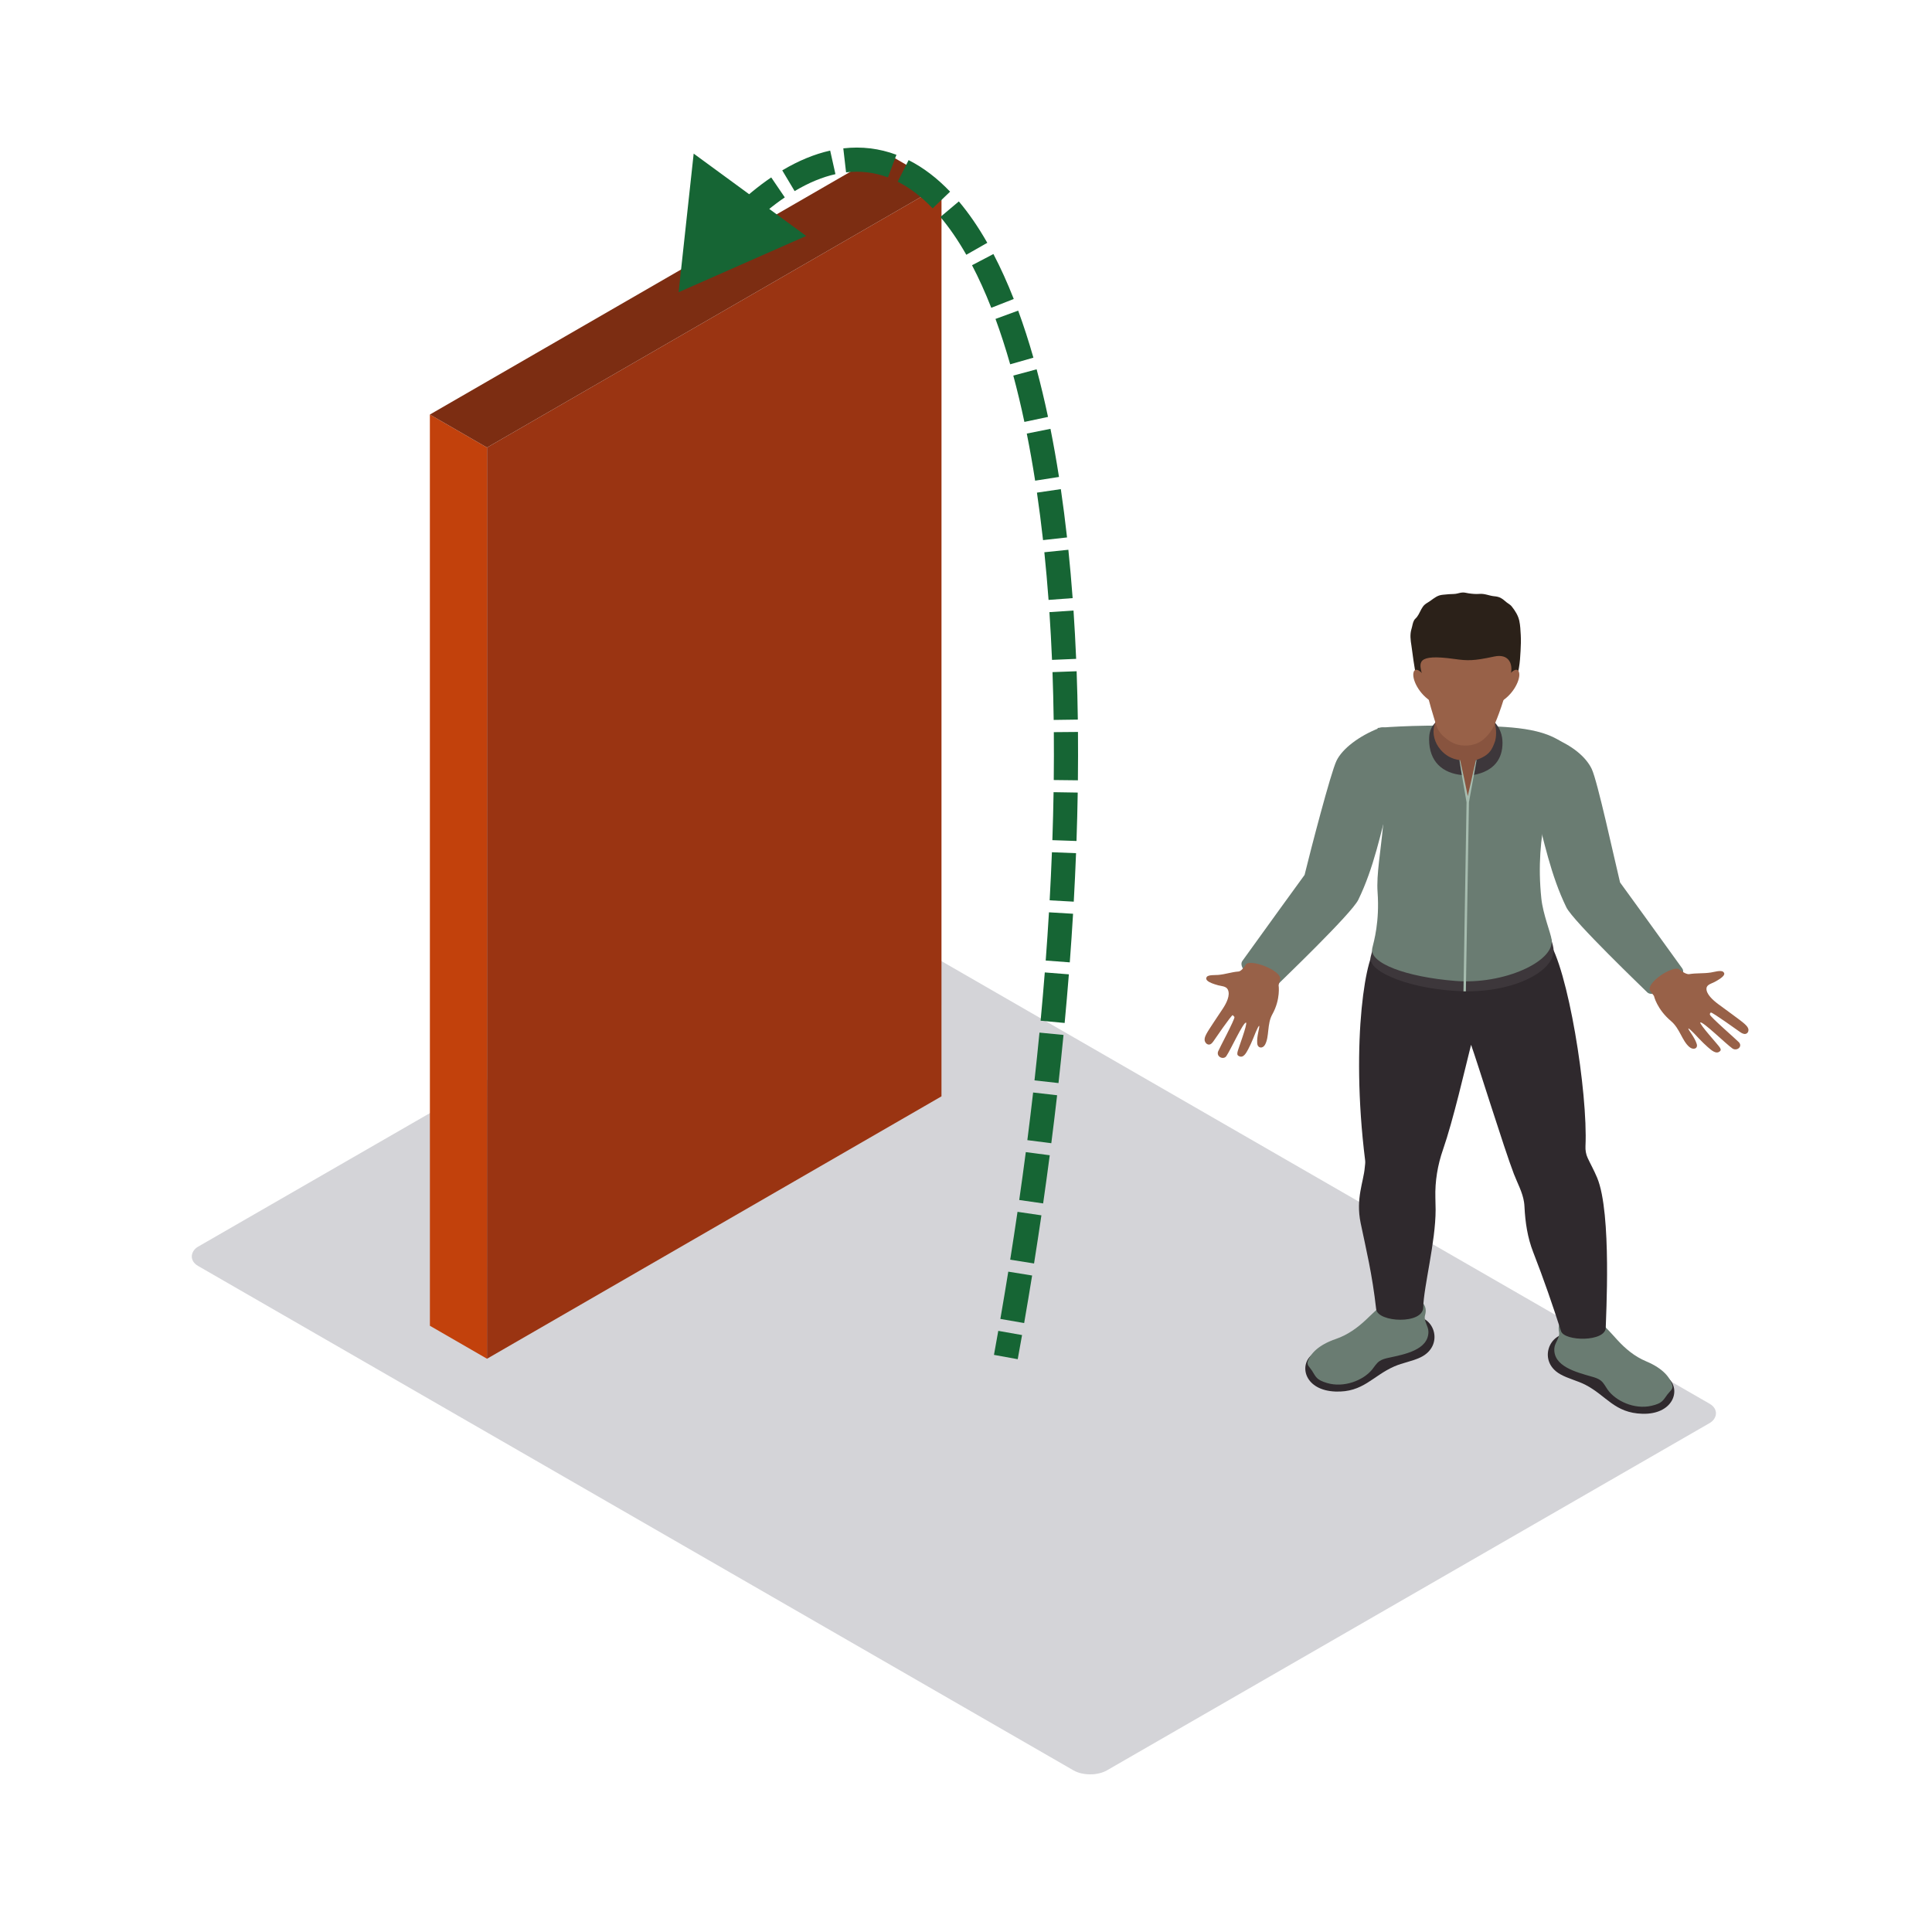
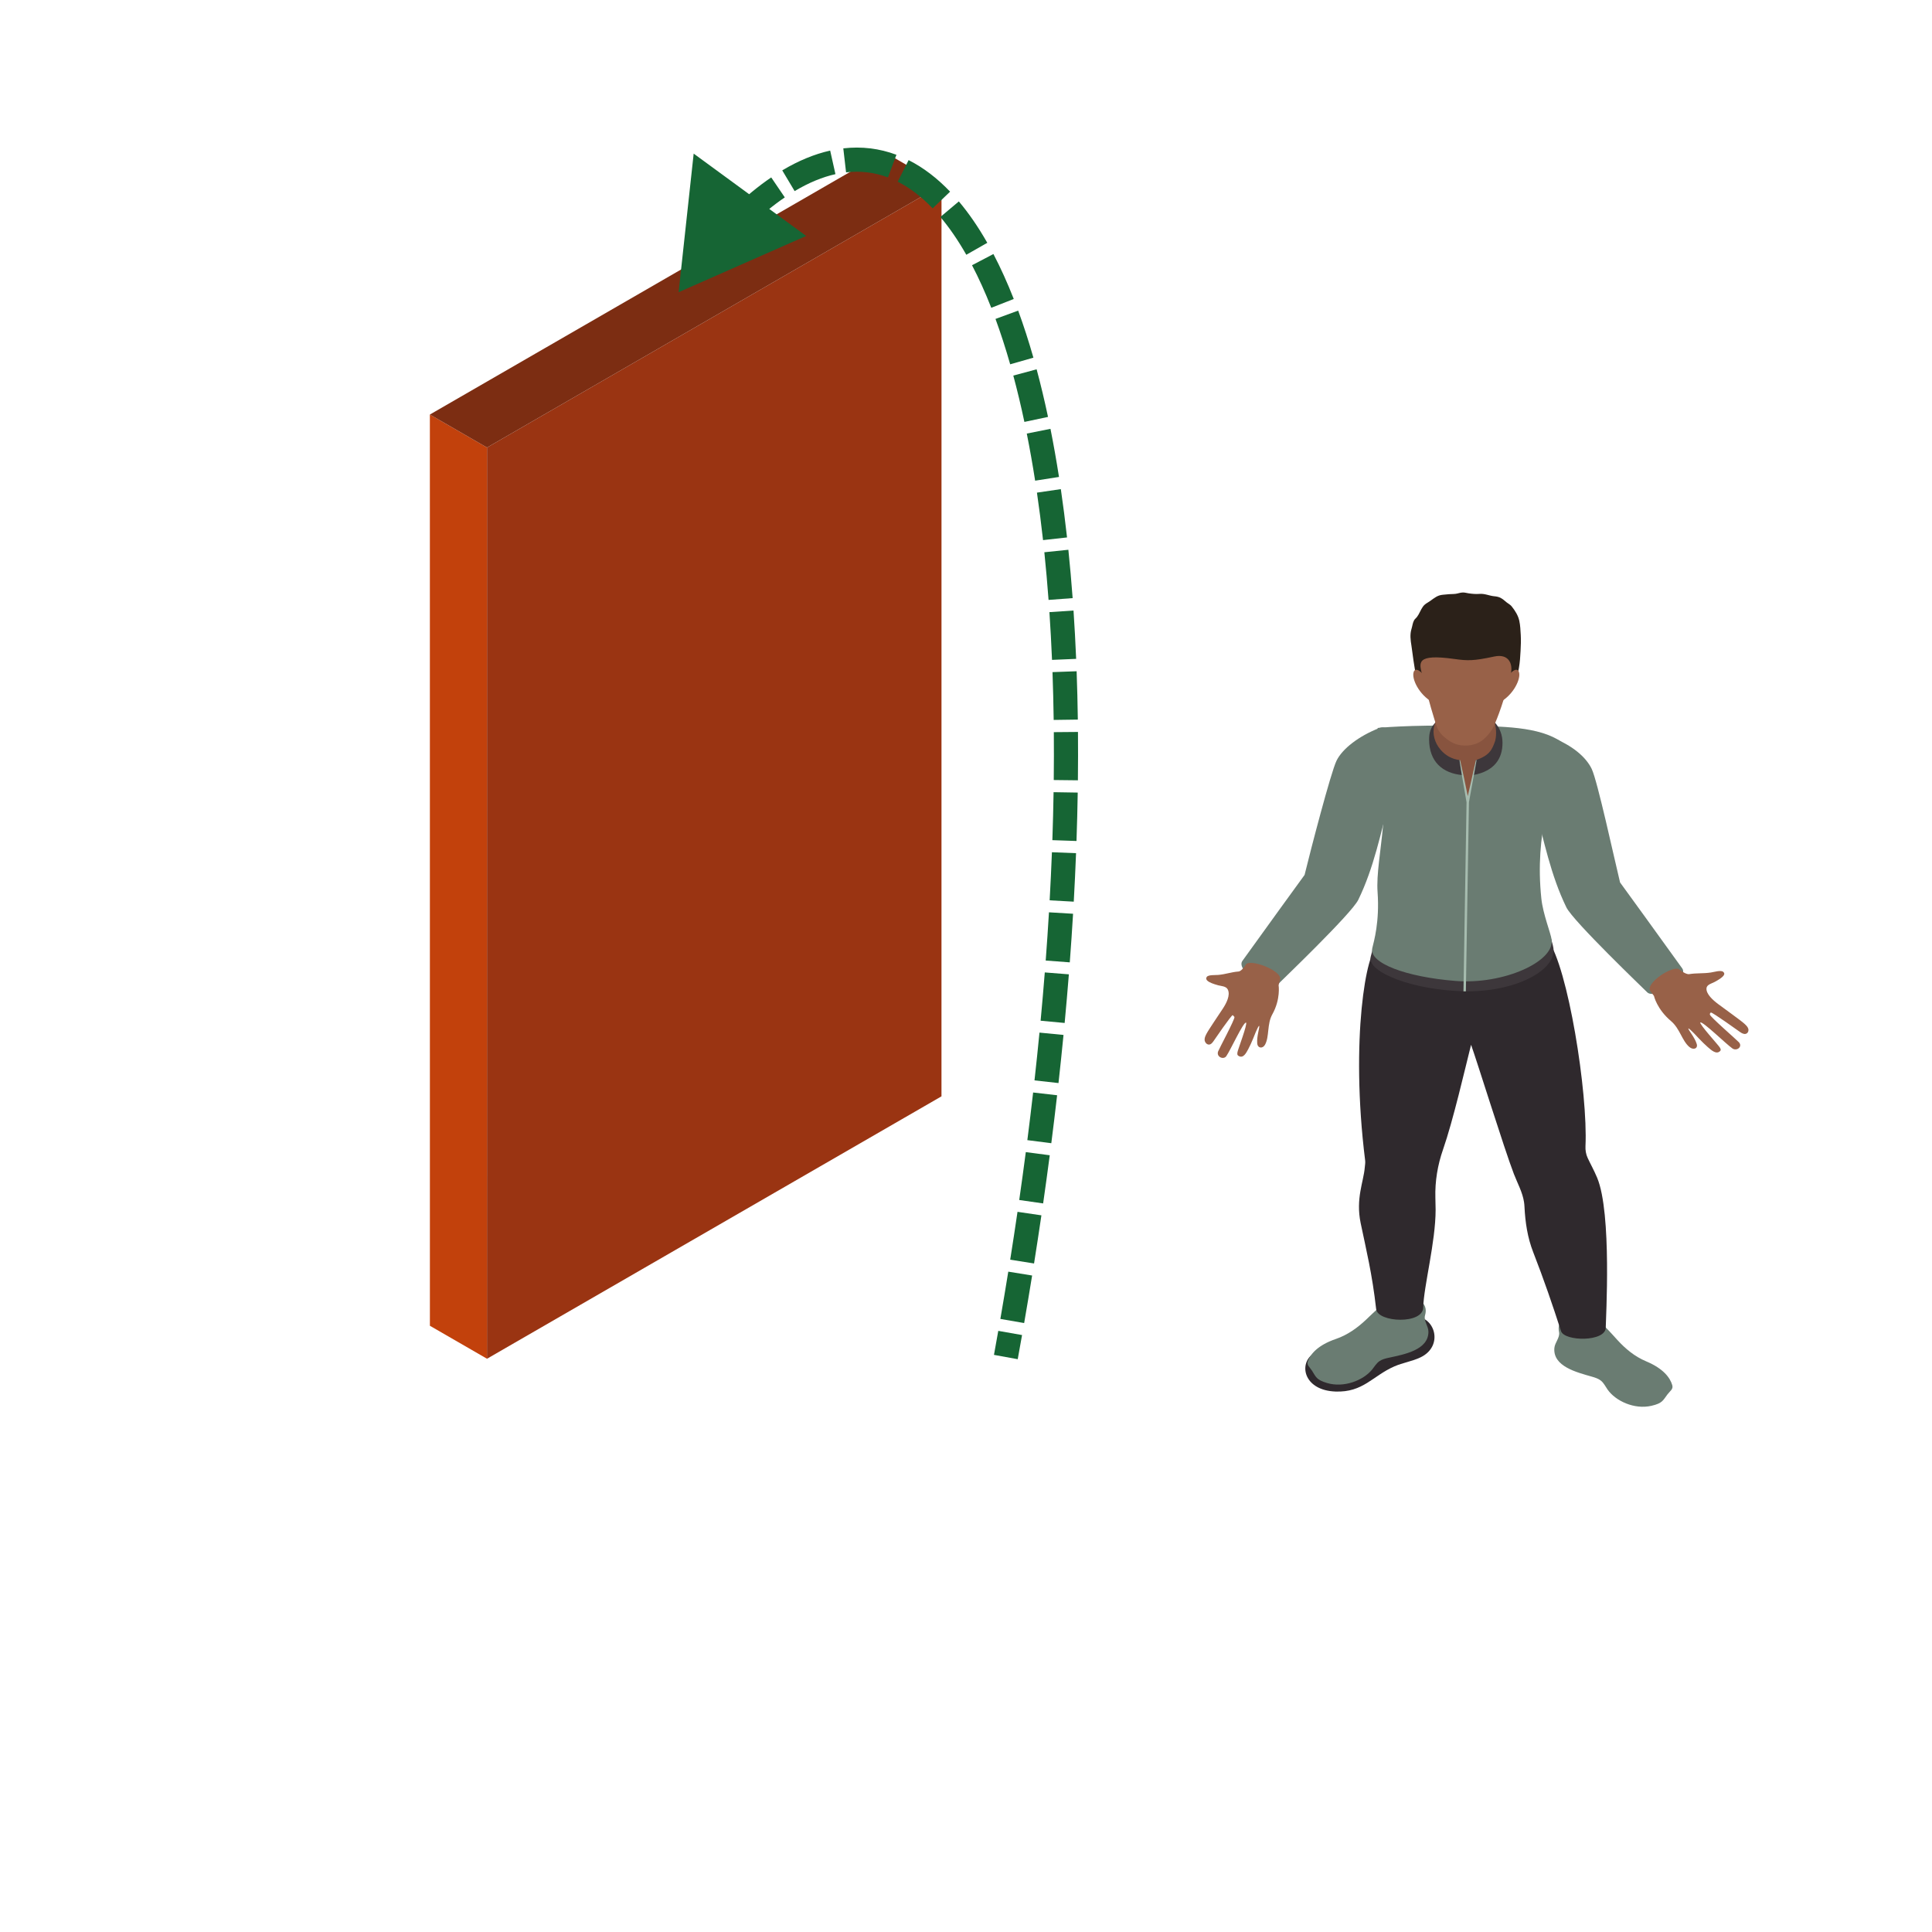
<svg xmlns="http://www.w3.org/2000/svg" width="800" height="800" viewBox="0 0 800 800" fill="none">
-   <rect width="434.563" height="304.194" rx="8" transform="matrix(0.866 0.499 -0.866 0.499 338.53 368.42)" fill="#D4D4D8" />
-   <path fill-rule="evenodd" clip-rule="evenodd" d="M646.053 569.031C649.325 570.884 653.2 571.715 656.552 573.453C665.241 577.968 668.56 585.106 680.09 585.412C692.586 585.746 695.993 575.95 691.239 571.074C690.368 570.182 653.32 552.657 650.332 552.322C641.439 551.326 636.625 563.699 646.053 569.031Z" fill="#2F292D" />
  <path fill-rule="evenodd" clip-rule="evenodd" d="M643.628 558.208C642.997 565.777 652.784 568.22 659.152 570.041C660.475 570.419 661.825 570.847 662.864 571.671C664.106 572.66 664.761 574.096 665.64 575.358C668.932 580.075 676.694 583.752 683.829 582.112C688.431 581.057 688.599 579.856 690.452 577.402C691.587 575.895 692.937 575.247 692.446 573.556C691.575 570.545 688.834 566.702 681.596 563.68C676.898 561.715 673.043 558.485 669.747 554.887C666.451 551.289 663.275 547.461 658.913 544.946C655.909 543.219 643.896 543.586 645.566 551.552C646.041 553.822 643.82 555.891 643.628 558.208Z" fill="#6A7C72" />
  <path fill-rule="evenodd" clip-rule="evenodd" d="M588.207 562.051C584.792 563.691 580.861 564.271 577.381 565.789C568.357 569.732 564.481 576.64 552.956 576.205C540.464 575.733 537.844 565.746 542.969 561.187C543.908 560.352 582.255 545.256 585.259 545.112C594.208 544.687 598.031 557.337 588.207 562.051Z" fill="#2F292D" />
  <path fill-rule="evenodd" clip-rule="evenodd" d="M591.483 551.415C591.507 559.003 581.552 560.812 575.056 562.219C573.706 562.51 572.328 562.849 571.225 563.608C569.911 564.511 569.144 565.903 568.165 567.105C564.51 571.599 556.472 574.765 549.489 572.674C544.979 571.325 544.907 570.116 543.257 567.547C542.242 565.972 540.948 565.238 541.571 563.583C542.678 560.64 545.718 556.981 553.176 554.43C558.018 552.775 562.117 549.799 565.692 546.421C569.264 543.046 572.735 539.43 577.285 537.203C580.417 535.671 592.374 536.811 590.077 544.651C589.422 546.885 591.471 549.09 591.483 551.415Z" fill="#6A7C72" />
  <path fill-rule="evenodd" clip-rule="evenodd" d="M661.334 487.651C659.955 484.366 658.589 482.027 657.415 479.476C656.708 477.936 656.432 476.271 656.512 474.605C657.563 452.482 649.265 400.471 640.904 389.131L570.366 392.473C566.007 392.671 558.972 430.006 565.284 480.566C565.4 481.498 565.205 482.437 565.129 483.373C564.657 489.32 561.301 496.264 563.419 506.457C565.676 517.315 568.205 527.5 569.835 542.057C570.462 547.67 589.326 548.479 589.326 541.345C589.569 532.465 594.459 514.307 594.459 500.934C594.459 500.081 594.423 498.16 594.359 495.933C594.171 489.172 595.274 482.445 597.527 475.997C601.686 464.07 606.656 442.487 609.136 432.625C611.37 438.68 622.859 475.717 626.87 486.122C628.36 489.982 630.457 493.709 631.068 497.761C631.168 498.415 631.228 499.07 631.256 499.725C631.568 506.104 632.507 512.458 634.86 518.477C639.234 529.684 642.985 540.611 646.377 551.171C647.771 555.513 664.909 555.74 664.909 549.688C664.909 546.403 667.51 502.366 661.334 487.651Z" fill="#2F292D" />
  <path fill-rule="evenodd" clip-rule="evenodd" d="M570.366 384.354C569.287 390.312 567.993 394.356 567.561 396.208C566.067 402.667 585.239 409.959 606.072 410.463C626.966 410.967 644.471 401.994 643.245 392.611C643.041 391.035 641.986 387.93 640.952 384.354H570.366Z" fill="#3D373B" />
  <path fill-rule="evenodd" clip-rule="evenodd" d="M570.422 301.43C577.716 331.199 569.383 354.926 570.422 369.368C571.309 381.712 568.9 389.778 568.237 392.599C566.766 398.82 582.374 404.58 602.744 406.188C622.631 407.757 643.708 398.168 642.502 389.131C642.13 386.331 638.926 378.592 638.239 372.052C635.367 344.665 643.017 327.384 646.696 307.29C637.344 300.699 621.656 300.786 606.552 300.516C583.078 300.095 570.422 301.43 570.422 301.43Z" fill="#6A7C72" />
  <path fill-rule="evenodd" clip-rule="evenodd" d="M696.573 400.989C689.578 391.189 670.83 365.396 670.83 365.396C668.397 355.398 661.47 323.298 659.085 318.372C656.7 313.45 651.079 308.622 642.486 305.29C639.086 303.97 633.014 307.575 631.34 310.55L635.499 333.803C639.322 348.054 642.062 362.28 648.594 375.711C651.406 381.482 680.985 409.765 682.063 410.876C685.163 414.086 699.525 405.127 696.573 400.989Z" fill="#6A7C72" />
  <path fill-rule="evenodd" clip-rule="evenodd" d="M514.456 397.878C521.451 388.078 540.199 362.285 540.199 362.285C542.632 352.286 551.038 319.924 553.423 314.998C555.808 310.077 562.637 304.762 571.23 301.43C574.63 300.11 578.015 304.464 579.689 307.439L575.53 330.692C571.707 344.943 568.966 359.169 562.435 372.6C559.622 378.371 530.044 406.653 528.966 407.765C525.866 410.974 511.504 402.016 514.456 397.878Z" fill="#6A7C72" />
  <path fill-rule="evenodd" clip-rule="evenodd" d="M723.906 425.915C723.63 425.091 722.915 424.45 722.244 423.835C720.846 422.554 713.519 417.319 711.446 415.758C709.372 414.2 706.368 411.588 706.624 409.167C706.78 407.681 708.889 407.195 709.956 406.626C713.859 404.543 714.642 403.302 713.511 402.392C712.548 401.618 709.688 402.511 708.418 402.698C705.142 403.18 702.569 402.863 699.437 403.367C698.474 403.522 696.693 402.485 695.47 401.539C693.205 399.168 680.685 407.375 683.481 410.53L684.868 412.379C684.868 412.379 686.046 417.841 691.911 422.788C695.646 425.94 696.465 430.962 699.553 433.556C701.159 434.902 703.144 434.229 702.585 432.311C701.786 429.563 699.014 426.422 699.097 425.864C699.577 425.717 703.288 429.818 703.62 430.164C704.758 431.34 705.917 432.506 707.163 433.589C708.665 434.895 710.651 436.697 712.173 435.301C712.768 434.754 712.464 434.276 712.073 433.646C711.478 432.689 703.62 424.094 704.059 423.364C705.202 422.943 714.626 432.218 717.358 434.143C719.116 435.38 721.713 433.456 720.051 431.581C719.264 430.692 708.194 421.093 708.034 420.147C707.978 419.805 708.098 419.384 708.462 419.273C709.033 419.1 720.003 426.972 720.482 427.31C721.193 427.807 722.068 428.332 722.927 428.08C723.838 427.811 724.185 426.742 723.906 425.915Z" fill="#986148" />
  <path fill-rule="evenodd" clip-rule="evenodd" d="M498.803 430.589C498.752 429.695 499.169 428.89 499.555 428.116C500.36 426.504 505.124 419.549 506.443 417.506C507.763 415.461 509.544 412.144 508.424 409.774C507.737 408.319 505.634 408.321 504.456 407.999C500.132 406.814 498.96 405.747 499.659 404.573C500.252 403.574 503.19 403.808 504.419 403.697C507.581 403.42 509.81 402.507 512.849 402.282C513.786 402.216 515.034 400.762 515.8 399.533C516.994 396.626 531.422 401.956 530.03 405.771L529.44 407.945C529.44 407.945 530.368 413.702 526.835 420.025C524.582 424.053 525.677 429.284 523.813 432.601C522.843 434.327 520.784 434.111 520.591 432.056C520.313 429.114 521.691 425.317 521.409 424.776C520.917 424.745 519.036 429.72 518.857 430.143C518.254 431.588 517.626 433.025 516.885 434.402C515.991 436.058 514.845 438.331 512.942 437.279C512.199 436.872 512.306 436.321 512.431 435.596C512.62 434.5 516.635 424.05 515.966 423.423C514.768 423.263 509.575 434.755 507.789 437.324C506.643 438.974 503.57 437.645 504.395 435.375C504.786 434.304 511.362 422.102 511.162 421.116L510.454 420.34C509.867 420.3 502.749 430.744 502.436 431.193C501.968 431.854 501.364 432.588 500.491 432.532C499.56 432.471 498.853 431.482 498.803 430.589Z" fill="#986148" />
  <path fill-rule="evenodd" clip-rule="evenodd" d="M594.671 298.527L594.555 299.002C592.35 301.147 591.763 303.467 591.763 306.169C591.763 315.3 597.252 320.23 605.593 320.953L610.107 320.924C618.848 319.294 622.156 314.066 622.156 307.626C622.156 304.622 621.221 301.391 618.56 298.707C618.393 298.538 603.248 298.826 594.671 298.527Z" fill="#3D373B" />
  <path fill-rule="evenodd" clip-rule="evenodd" d="M611.134 314.753L607.762 332.155L604.514 314.753C601.227 314.35 598.542 312.831 596.473 310.399C594.08 307.582 593.005 303.862 593.92 300.415C594.08 299.829 594.279 299.25 594.531 298.685C595.909 295.565 592.59 291.712 594.032 284.998C595.146 279.803 602.109 277.515 606.724 280.789C614.258 286.139 617.977 290.384 617.917 294.903C617.909 295.407 618.113 296.612 618.676 298.397C619.531 301.088 619.791 303.959 619.144 306.697C617.813 310.594 616.723 312.795 611.134 314.753Z" fill="#88543F" />
  <path fill-rule="evenodd" clip-rule="evenodd" d="M611.134 314.754L607.774 329.649C606.779 324.623 605.729 319.758 604.598 314.75L604.339 314.729C605.19 320.6 606.288 326.335 607.263 332.189L605.993 410.489L606.987 410.503L608.262 332.196L611.43 314.736L611.134 314.754Z" fill="#A6BCAF" />
  <path fill-rule="evenodd" clip-rule="evenodd" d="M586.545 280.195C587.852 284.239 590.324 289.028 594.247 291.223C598.59 293.648 603.012 293.752 608.094 293.785C611.601 293.81 614.154 290.73 617.486 289.723C619.016 289.262 624.497 287.776 626.818 283.336C628.983 279.192 629.419 274.025 629.634 269.513C629.73 267.441 629.85 265.185 629.714 262.958C629.594 260.979 629.53 258.99 629.103 257.036C628.628 254.859 627.425 252.949 626.015 251.168C625.607 250.654 625.12 250.272 624.549 249.916C623.442 249.225 622.659 248.236 621.429 247.595C620.642 247.185 619.743 246.98 618.848 246.908C616.727 246.739 614.845 245.725 612.616 245.919C611.15 246.045 609.572 245.897 608.098 245.681C607.303 245.566 606.616 245.336 605.789 245.336C604.694 245.332 603.727 245.779 602.681 245.897C601.49 246.034 600.276 245.973 599.077 246.124C598.015 246.257 596.932 246.232 595.901 246.588C594.104 247.21 592.761 248.603 591.163 249.524C590.356 249.988 589.697 250.488 589.17 251.236C588.215 252.589 587.704 254.223 586.693 255.532C586.33 256.004 585.838 256.317 585.539 256.86C584.947 257.921 584.859 259.152 584.508 260.285C583.745 262.721 584.064 264.98 584.46 267.452C584.776 269.427 585.706 277.601 586.545 280.195Z" fill="#2B2119" />
  <path fill-rule="evenodd" clip-rule="evenodd" d="M618.728 271.853C610.067 273.709 607.714 273.63 602.213 272.864C586.186 270.626 587.632 274.429 588.902 279.473C591.515 289.856 593.944 298.275 595.142 301.344C596.065 303.719 598.33 305.644 600.603 307.068C604.011 309.202 608.865 309.27 612.508 307.378C615.081 306.043 617.566 302.769 618.385 301.028C620.242 297.07 622.883 289.856 625.499 279.473L625.615 278.984C626.522 274.965 624.824 270.547 618.728 271.853Z" fill="#986148" />
  <path fill-rule="evenodd" clip-rule="evenodd" d="M622.791 283.672L620.126 291.267C625.991 288.619 629.487 282.049 629.087 278.865C628.588 274.893 623.738 279.373 622.791 283.672Z" fill="#986148" />
  <path fill-rule="evenodd" clip-rule="evenodd" d="M591.531 283.672L594.191 291.267C588.327 288.619 584.831 282.049 585.235 278.865C585.73 274.893 590.584 279.373 591.531 283.672Z" fill="#986148" />
  <rect width="27.32" height="377.32" transform="matrix(0.866 0.5 3.18351e-05 1 178 171.652)" fill="#C2410C" />
  <rect width="217.32" height="377.32" transform="matrix(0.866 -0.5 -3.18351e-05 1 201.66 185.312)" fill="#9A3412" />
  <rect width="217.32" height="27.32" transform="matrix(0.866 -0.5 0.866 0.5 178 171.654)" fill="#7C2D12" />
  <path d="M281 120.999L333.825 97.701L287.236 63.602L281 120.999ZM293.97 111.977C298.301 106.517 302.573 101.635 306.778 97.313L299.609 90.34C295.144 94.93 290.651 100.069 286.135 105.762L293.97 111.977ZM310.3 93.806C315.314 88.979 320.21 84.97 324.968 81.734L319.344 73.465C314.053 77.063 308.723 81.443 303.364 86.602L310.3 93.806ZM329.04 79.132C334.941 75.606 340.581 73.311 345.939 72.113L343.756 62.354C337.201 63.82 330.573 66.567 323.912 70.547L329.04 79.132ZM350.338 71.366C356.382 70.669 362.16 71.387 367.69 73.456L371.193 64.09C364.171 61.463 356.8 60.555 349.192 61.431L350.338 71.366ZM371.731 75.229C376.681 77.727 381.519 81.391 386.191 86.276L393.418 79.365C388.095 73.799 382.362 69.393 376.237 66.302L371.731 75.229ZM389.389 89.844C393.119 94.271 396.709 99.487 400.129 105.494L408.819 100.547C405.147 94.096 401.218 88.363 397.037 83.401L389.389 89.844ZM402.494 109.827C405.29 115.167 407.952 121.045 410.465 127.453L419.775 123.801C417.145 117.098 414.336 110.886 411.353 105.188L402.494 109.827ZM412.214 132.062C414.365 137.925 416.396 144.19 418.295 150.849L427.912 148.105C425.951 141.232 423.846 134.732 421.602 128.617L412.214 132.062ZM419.589 155.52C421.227 161.611 422.759 168.009 424.178 174.708L433.961 172.635C432.507 165.773 430.934 159.199 429.246 152.923L419.589 155.52ZM425.169 179.527C426.418 185.783 427.572 192.288 428.626 199.035L438.506 197.492C437.432 190.614 436.254 183.971 434.976 177.569L425.169 179.527ZM429.375 203.987C430.304 210.336 431.147 216.892 431.9 223.649L441.839 222.541C441.074 215.676 440.216 209.006 439.269 202.538L429.375 203.987ZM432.44 228.675C433.102 235.08 433.684 241.659 434.185 248.41L444.158 247.67C443.65 240.827 443.059 234.151 442.387 227.647L432.44 228.675ZM434.543 253.47C434.976 259.911 435.335 266.503 435.619 273.242L445.61 272.822C445.323 266.002 444.959 259.326 444.52 252.799L434.543 253.47ZM435.817 278.31C436.05 284.779 436.214 291.379 436.308 298.109L446.307 297.97C446.213 291.168 446.046 284.494 445.81 277.95L435.817 278.31ZM436.365 303.166C436.42 309.659 436.411 316.269 436.334 322.994L446.334 323.107C446.411 316.317 446.42 309.641 446.364 303.081L436.365 303.166ZM436.265 328.028C436.159 334.544 435.992 341.166 435.761 347.892L445.755 348.235C445.988 341.45 446.157 334.768 446.263 328.19L436.265 328.028ZM435.578 352.894C435.324 359.436 435.011 366.074 434.637 372.805L444.622 373.36C444.999 366.573 445.315 359.88 445.57 353.281L435.578 352.894ZM434.352 377.77C433.96 384.339 433.511 390.996 433.004 397.74L442.975 398.49C443.487 391.696 443.939 384.987 444.334 378.365L434.352 377.77ZM432.624 402.662C432.103 409.246 431.528 415.911 430.895 422.655L440.851 423.589C441.488 416.797 442.069 410.083 442.593 403.45L432.624 402.662ZM430.424 427.58C429.79 434.103 429.102 440.699 428.361 447.367L438.3 448.472C439.046 441.759 439.738 435.118 440.377 428.548L430.424 427.58ZM427.795 452.381C427.049 458.891 426.252 465.467 425.404 472.11L435.323 473.377C436.177 466.692 436.979 460.072 437.73 453.52L427.795 452.381ZM424.763 477.066C423.906 483.612 422.999 490.221 422.041 496.892L431.939 498.314C432.903 491.602 433.816 484.952 434.678 478.364L424.763 477.066ZM421.33 501.791C420.37 508.338 419.361 514.944 418.303 521.607L428.179 523.176C429.243 516.473 430.258 509.829 431.224 503.242L421.33 501.791ZM417.508 526.565C416.461 533.036 415.368 539.561 414.227 546.138L424.08 547.846C425.227 541.232 426.327 534.671 427.38 528.162L417.508 526.565ZM413.363 551.081C412.781 554.382 412.187 557.697 411.581 561.025L421.419 562.816C422.028 559.47 422.625 556.137 423.211 552.817L413.363 551.081Z" fill="#166534" />
</svg>